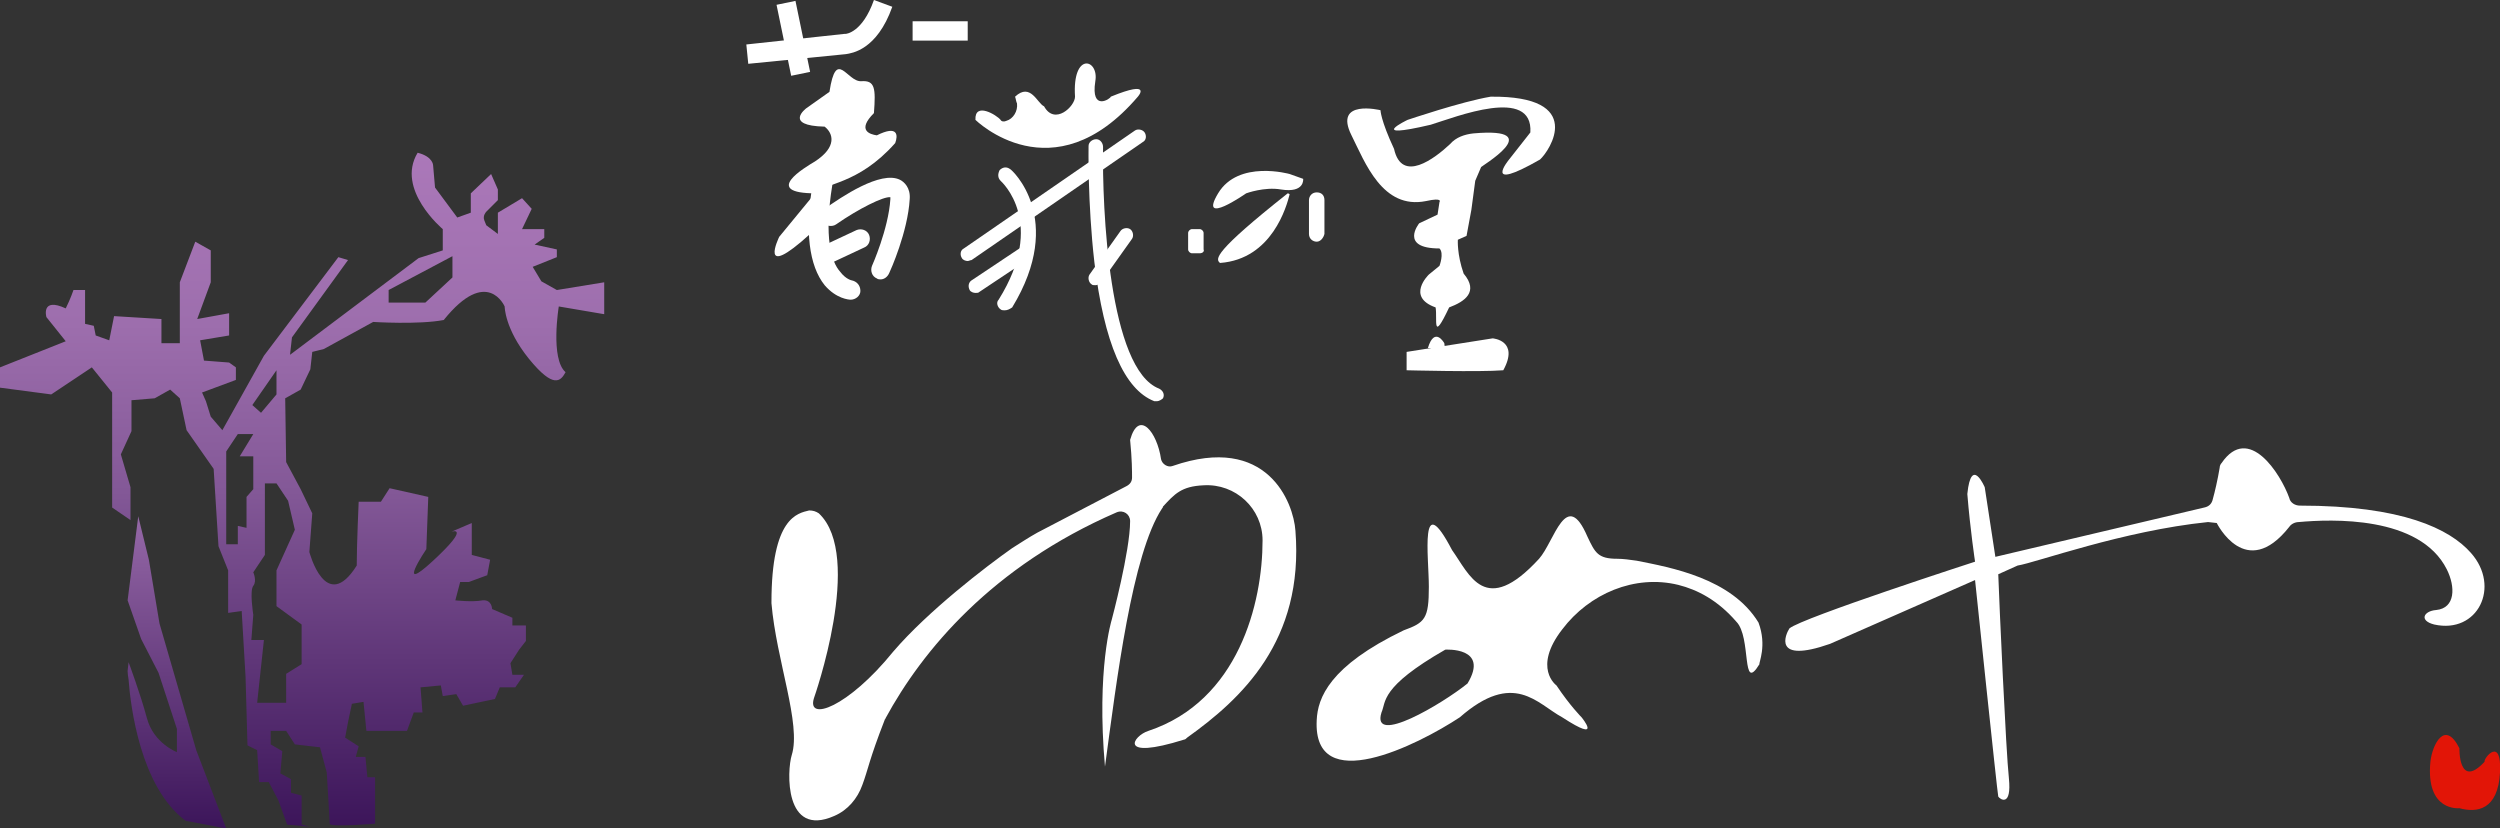
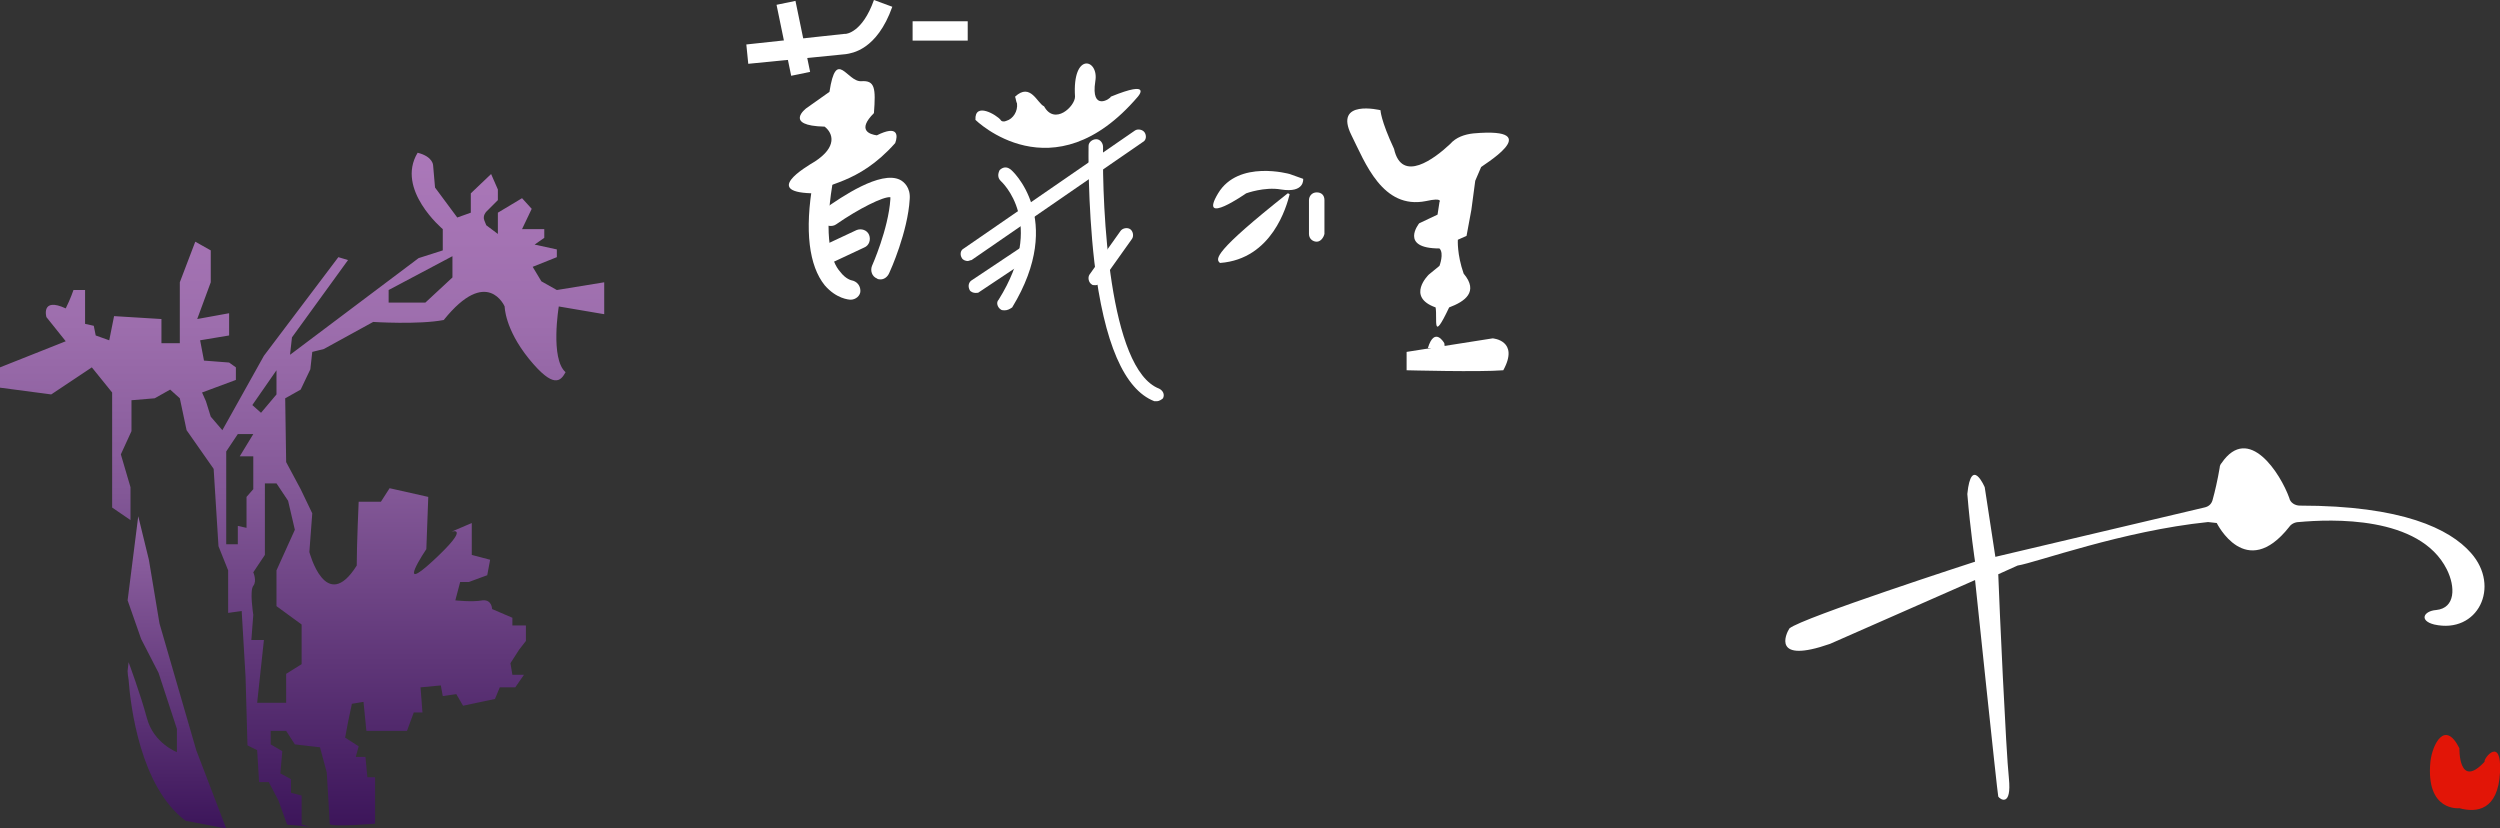
<svg xmlns="http://www.w3.org/2000/svg" version="1.1" id="レイヤー_1" x="0px" y="0px" viewBox="0 0 258.6 85.7" style="enable-background:new 0 0 258.6 85.7;" xml:space="preserve">
  <rect x="0" y="0" width="258.6" height="85.7" fill="#333333" stroke="none" />
  <style type="text/css">
	.st0{fill:#FFFFFF;}
	.st1{fill:#E21507;}
	.st2{fill:url(#SVGID_1_);}
	.st3{fill:url(#SVGID_00000000935140384893483770000004917352583079387324_);}
</style>
  <g id="レイヤー_1_00000106835740449928013870000011299250879819867581_">
</g>
  <g id="レイヤー_2_00000168817952686438579350000006420955883052427651_">
-     <path class="st0" d="M84.2,72.2c0,0,5.2-14.7,0.5-19.1c-0.3-0.2-0.6-0.3-1-0.3c-1.2,0.3-3.9,0.7-3.9,9.5c0,0,0,0.1,0,0.1   c0.5,5.9,3.1,12.5,2.1,15.7c-0.5,1.6-0.8,8.6,4.4,6.3c1.4-0.6,2.4-1.8,2.9-3.2c0.6-1.6,0.7-2.6,2.3-6.7c0-0.1,0.1-0.1,0.1-0.2   c3.8-7,11-15.7,23.9-21.3c0.7-0.3,1.4,0.2,1.4,0.9c0,3.1-1.9,10.2-1.9,10.2s-1.6,5.1-0.7,15.2c1.2-8.9,2.8-22,5.9-26.7   c0,0,0.1-0.1,0.1-0.2c1.2-1.3,1.9-2.1,4.2-2.2c3.3-0.2,6.1,2.4,6.1,5.7c0,6.5-2.5,16.6-11.8,19.7c-1.6,0.5-3.3,3.1,3.7,0.9   c0.1,0,0.2-0.1,0.3-0.2c5.6-4,12.1-10,11.2-21.4c-0.2-2.9-2.9-10.1-12.7-6.7c-0.5,0.2-1.1-0.2-1.2-0.7c-0.4-2.8-2.3-5.2-3.2-2   c0.2,2,0.2,3.3,0.2,3.9c0,0.4-0.2,0.7-0.6,0.9l-9.2,4.8c-0.9,0.5-1.8,1.1-2.6,1.6c-2.7,1.9-8.7,6.5-12.3,10.7   C87.7,73.2,83.4,74.7,84.2,72.2z" />
-   </g>
+     </g>
  <g id="レイヤー_4">
    <path class="st0" d="M204.3,58.1c0,0-17.9,5.8-19.2,6.9c-0.4,0.6-1.8,3.7,4.2,1.6l15-6.6c0,0,2.3,22,2.4,22.4   c0.2,0.3,1.4,1.1,1.1-1.9c-0.3-2.7-1-18.2-1.1-21.1c0,0,1.8-0.8,2-0.9c1.9-0.3,10.9-3.6,19.7-4.5c0.9,0.1,0.9,0.1,0.9,0.1   s3,6.1,7.5,0.4c0.2-0.3,0.6-0.5,1-0.5c3.3-0.3,12.5-0.7,15.3,4.9c0.9,1.8,0.9,4-1.1,4.2c-1.3,0.1-1.8,1.1-0.2,1.5   c4.5,1,6.9-3.9,3.8-7.4c-2.2-2.5-7.1-4.9-17.7-4.9c-0.5,0-1-0.3-1.1-0.8c-0.9-2.5-4.2-7.7-7-3.6c-0.1,0.1-0.2,0.3-0.2,0.5   c-0.2,1.2-0.5,2.5-0.7,3.2c-0.1,0.5-0.4,0.8-0.9,0.9l-21.6,5.1l-1.1-7.2c0,0-1.4-3.3-1.8,0.7C203.8,54.8,204.3,58.1,204.3,58.1z" />
  </g>
  <g id="レイヤー_3">
-     <path class="st0" d="M181.9,64.4c-2.8-4.6-9.1-5.7-12.6-6.4c-0.7-0.1-1.4-0.2-2-0.2c-2,0-2.3-0.6-3.1-2.3c-2.2-5.1-3.4,0.5-5,2.3   c-5.6,6.1-7.2,1.6-9-0.9c-3.4-6.5-2.4,0.7-2.4,3.8c0,3.3-0.4,3.7-2.6,4.5c-7.7,3.7-8.9,7-9,9.3c-0.4,8,10.4,2.6,14.8-0.3   c5.6-4.9,8-1.4,10.6,0c4.3,2.8,2,0,2,0s-1.2-1.2-2.6-3.3c0,0-2.5-1.8,0.6-5.8c2.8-3.7,7.5-5.7,12-4.6c2,0.5,4.1,1.6,6,3.8   c1.6,1.6,0.5,7.5,2.4,4.4C181.9,68.6,182.8,66.8,181.9,64.4z M151.8,70.7c-2.6,2.1-10,6.5-8.9,3c0.5-1.1-0.2-2.6,6.6-6.5   C149.5,67.2,154.1,66.9,151.8,70.7z" />
-   </g>
+     </g>
  <g id="レイヤー_5">
    <path class="st1" d="M254.4,83.6c0,0-3.5,0.4-3-4.8c0.2-1.8,1.5-4.4,3-1.4c0,0-0.1,4.3,2.6,1.4c-0.1-0.4,1.8-2.7,1.6,1.1   C258.4,83.8,256.2,84.1,254.4,83.6z" />
  </g>
  <g id="レイヤー_6">
    <path class="st0" d="M145.5,36.4l8.9-1.4c0,0,2.8,0.2,1.1,3.3c-2.4,0.2-10,0-10,0V36.4z" />
-     <path class="st0" d="M158.3,13.7l-2.2,2.8c0,0-2.9,3.5,3.2,0c1-0.9,4.8-6.6-5.1-6.5c-3,0.5-8.6,2.4-8.6,2.4s-4.4,2.1,2.4,0.5   C150.6,12.1,158.6,8.9,158.3,13.7z" />
    <path class="st0" d="M152.4,13.8c-0.9,0.1-1.8,0.4-2.4,1.1c-1.6,1.5-5,4.1-5.8,0.5c-1.4-3-1.4-4-1.4-4s-4.9-1.2-3,2.6   c1.4,2.8,3.2,7.7,7.7,6.8c1.8-0.4,1.4,0.1,1.4,0.1l-0.2,1.3l-1.9,0.9c0,0-2.1,2.6,2.1,2.6c0.5,0.5,0,1.8,0,1.8l-1.1,0.9   c0,0-2.4,2.3,0.7,3.4c0.2,1.2-0.4,3.8,1.4,0c1.6-0.6,3.1-1.6,1.5-3.5c-0.7-2-0.6-3.5-0.6-3.5l0.9-0.4l0.5-2.7l0.4-3l0.6-1.4   C153,17.3,160.3,13.1,152.4,13.8z" />
    <path class="st0" d="M148.1,35l-0.4,1.1L148.1,35z" />
    <path class="st0" d="M149.4,36c0.2,1.1,0-0.5,0-0.5s-1-1.8-1.7,0.5" />
  </g>
  <g id="レイヤー_7">
    <path class="st0" d="M133.4,20.1c-0.3,1.2-1.8,6.7-7.2,7.1c-0.5-0.4-0.7-1.1,7-7.2C133.3,20,133.4,20.1,133.4,20.1z" />
-     <path class="st0" d="M124.1,26.2h-0.8c-0.2,0-0.4-0.2-0.4-0.4v-1.7c0-0.2,0.2-0.4,0.4-0.4h0.8c0.2,0,0.4,0.2,0.4,0.4v1.7   C124.6,26,124.4,26.2,124.1,26.2z" />
    <path class="st0" d="M128.9,20c0,0-5,3.5-2.9,0c2.1-3.5,7.4-2,7.4-2l1.4,0.5c0,0,0.2,1.5-2.3,1.1C130.8,19.3,128.9,20,128.9,20z" />
    <path class="st0" d="M136.2,25c-0.4,0-0.8-0.3-0.8-0.8v-3.5c0-0.4,0.3-0.8,0.8-0.8s0.8,0.3,0.8,0.8v3.5   C136.9,24.6,136.6,25,136.2,25z" />
  </g>
  <g id="レイヤー_8">
    <path class="st0" d="M100.1,27c-0.2,0-0.5-0.1-0.6-0.3c-0.2-0.3-0.2-0.8,0.2-1l17.7-12.2c0.3-0.2,0.8-0.1,1,0.2s0.2,0.8-0.2,1   l-17.7,12.2C100.4,26.9,100.2,27,100.1,27z" />
    <path class="st0" d="M119.7,41.5c-0.1,0-0.2,0-0.3,0c-3.1-1.2-5.2-6-6.2-14.4c-0.7-6.1-0.6-11.9-0.6-12c0-0.4,0.4-0.7,0.8-0.7   c0.4,0,0.7,0.4,0.7,0.8c-0.1,6.3,0.6,23,5.8,25c0.4,0.2,0.6,0.6,0.4,1C120.2,41.3,119.9,41.5,119.7,41.5z" />
    <path class="st0" d="M103.9,32.1c-0.1,0-0.3,0-0.4-0.1c-0.3-0.2-0.5-0.7-0.2-1c5-8,0.3-12.2,0.2-12.3c-0.3-0.3-0.3-0.7-0.1-1.1   c0.3-0.3,0.7-0.4,1.1-0.1c0.1,0,5.8,5.1,0.2,14.3C104.4,32,104.2,32.1,103.9,32.1z" />
    <path class="st0" d="M100.9,30.3c-0.2,0-0.5-0.1-0.6-0.3c-0.2-0.4-0.1-0.8,0.2-1l5.1-3.4c0.3-0.2,0.8-0.1,1,0.2   c0.2,0.4,0.1,0.8-0.2,1l-5.1,3.4C101.2,30.3,101.1,30.3,100.9,30.3z" />
    <path class="st0" d="M113.3,29.5c-0.2,0-0.3,0-0.4-0.1c-0.3-0.2-0.4-0.7-0.2-1l3.2-4.5c0.2-0.3,0.7-0.4,1-0.2   c0.3,0.2,0.4,0.7,0.2,1l-3.2,4.5C113.8,29.3,113.6,29.5,113.3,29.5z" />
    <path class="st0" d="M100.9,12.4c0,0,8,7.9,16.8-2.4c0,0,1.6-1.8-2.8,0c0,0.2-2.1,1.6-1.6-1.6c0.4-2.3-2.4-3.1-2.1,1.6   c0,1-2.1,3-3.2,1c-0.7-0.3-1.4-2.5-3-1c0.1,0.3,0.1,0.5,0.2,0.7c0.1,0.8-0.4,1.6-1.1,1.8c-0.2,0.1-0.5,0.1-0.6-0.1   C103.1,11.9,100.8,10.5,100.9,12.4z" />
    <rect x="94.4" y="2.2" class="st0" width="5.7" height="2" />
    <path class="st0" d="M91.1,28.9c-0.1,0-0.3,0-0.4-0.1c-0.5-0.2-0.7-0.8-0.5-1.3c0,0,1.7-3.8,1.9-6.9c0-0.1,0-0.1,0-0.2   c-0.7-0.1-3.3,1.2-5.6,2.8c-0.4,0.3-1.1,0.2-1.4-0.2c-0.3-0.5-0.2-1.1,0.2-1.4c1.7-1.2,5.8-4,7.8-3c0.4,0.2,1.1,0.8,1,2   c-0.2,3.4-2,7.4-2.1,7.6C91.8,28.7,91.4,28.9,91.1,28.9z" />
    <path class="st0" d="M85.8,27.2c-0.4,0-0.7-0.2-0.9-0.6c-0.2-0.5,0-1.1,0.5-1.3l3.2-1.5c0.5-0.2,1.1,0,1.3,0.5s0,1.1-0.5,1.3   l-3.2,1.5C86.1,27.2,86,27.2,85.8,27.2z" />
    <path class="st0" d="M88,31C88,31,88,31,88,31c-0.2,0-1.5-0.1-2.7-1.5c-1.6-2-2.1-5.6-1.2-10.7c0.1-0.5,0.6-0.9,1.2-0.8   c0.6,0.1,0.9,0.6,0.8,1.1c-0.9,5.5-0.1,8,0.8,9c0.6,0.8,1.2,0.9,1.2,0.9c0.5,0.1,0.9,0.5,0.9,1.1C89,30.6,88.5,31,88,31z" />
    <path class="st0" d="M77.4,6.6l-0.2-2l10.2-1.1h0.1c0,0,1.7-0.1,2.9-3.5l1.9,0.7c-1.6,4.5-4.2,4.8-4.8,4.9L77.4,6.6z" />
    <rect x="81.1" y="0.2" transform="matrix(0.979 -0.202 0.202 0.979 0.888 16.683)" class="st0" width="2" height="7.5" />
    <path class="st0" d="M85.8,9.5l-2.4,1.7c0,0-2.4,1.8,1.9,1.9c0.9,0.7,1.3,2.1-1,3.6c-1,0.6-5.6,3.3,0.1,3.3   c0.8-1.1,4.3-0.8,8.2-5.2c0.3-0.8,0.3-1.9-1.9-0.8c-0.7-0.1-2.1-0.5-0.3-2.3c0.2-2.6,0.1-3.4-1.3-3.3C87.6,8.5,86.5,4.9,85.8,9.5z" />
-     <path class="st0" d="M84.3,20l-3.7,4.5c0,0-2.3,4.7,3.2-0.3" />
    <linearGradient id="SVGID_1_" gradientUnits="userSpaceOnUse" x1="18.28" y1="2.35" x2="18.28" y2="34.6" gradientTransform="matrix(1 0 0 -1 0 88)">
      <stop offset="0" style="stop-color:#3C155A" />
      <stop offset="1" style="stop-color:#9568A7" />
    </linearGradient>
    <path class="st2" d="M13.2,69.4c0,0,0,0.3,0.1,0.9c0.2,2.7,1.2,11.1,5.9,14.6c4.2,0.8,4.2,0.8,4.2,0.8l-3.1-8.1l-3.8-13.1l-1.1-6.6   l-1.1-4.5l-1.1,8.7l1.4,4l1.8,3.5l1.9,5.8v2.4c0,0-2.4-0.9-3.1-3.5c-0.7-2.6-1.9-5.8-1.9-5.8" />
    <linearGradient id="SVGID_00000131366943876076875890000010766377234807903118_" gradientUnits="userSpaceOnUse" x1="31.225" y1="2.49" x2="31.225" y2="72.23" gradientTransform="matrix(1 0 0 -1 0 88)">
      <stop offset="0" style="stop-color:#3C155A" />
      <stop offset="0.497" style="stop-color:#835897" />
      <stop offset="0.745" style="stop-color:#9D6EAD" />
      <stop offset="1" style="stop-color:#AB78B9" />
    </linearGradient>
    <path style="fill:url(#SVGID_00000131366943876076875890000010766377234807903118_);" d="M62.5,32.5v-3.3L57.6,30L56,29.1l-0.9-1.5   l2.5-1v-0.8l-2.3-0.5l1-0.7v-0.9h-2.3l1-2.1l-1-1.1L51.5,22v2.2l-1.2-0.9c0,0,0,0-0.2-0.5s0.2-0.9,0.2-0.9l1.2-1.2v-1.1L50.8,18   l-2.1,2V22l-1.4,0.5L45,19.4l-0.2-2.3c0,0,0-0.9-1.6-1.3c-2.3,3.8,2.6,7.9,2.6,7.9v2.2l-2.5,0.8l-12.5,9.4l-0.8,0.6l0.2-1.8l5.8-8   l-1-0.3l-7.7,10.2L23,44.5l-1.2-1.4l-0.5-1.6l-0.4-0.9l3.5-1.3v-1.3l-0.7-0.5l-2.6-0.2l-0.4-2.1l3-0.5v-2.3L20.4,33l1.4-3.8v-3.3   L20.2,25l-1.6,4.2v6.3h-1.9V33l-4.9-0.3l-0.5,2.5l-1.4-0.5l-0.2-1l-0.9-0.2V30H7.6c0,0-0.3,0.9-0.8,1.9c-2.6-1.2-2,0.9-2,0.9l2,2.5   L0,38v2.1l5.3,0.7L9.5,38l2.1,2.6v3.8v3.1v5l1.9,1.3v-1.5v-1.9L12.5,47l1.1-2.4v-3.2l2.4-0.2l1.6-0.9l1,0.9l0.7,3.3l2.8,4l0.5,8   l1,2.5v4.4l1.4-0.2l0.4,6.8l0.2,7.1l1,0.5l0.2,3.3h1l1,1.9l0.9,2.5l2.3,0.2l-0.8-0.2v-1.8v-1.2l-1.1-0.3v-1.4L29,80l0.2-2.3L28,77   v-1.4h1.6l0.9,1.4l2.6,0.3l0.7,2.6c0,0,0.3,4.9,0.3,5.3s4.7,0,4.7,0v-4.8H38l-0.2-2.1h-1l0.3-1.1l-1.4-0.9l0.3-1.6l0.4-1.9l1.2-0.2   l0.3,3h4.2l0.7-1.9h0.9l-0.2-2.6l2.1-0.2l0.2,1.1l1.4-0.2l0.7,1.2l3.3-0.7l0.5-1.2h1.6l0.9-1.3H53l-0.2-1.2l0.9-1.4l0.7-0.9v-1.6   H53v-0.8l-2.1-0.9c0,0,0-1-1-0.9c-1,0.2-2.8,0-2.8,0l0.5-1.9h0.9l1.9-0.7l0.3-1.6l-1.9-0.5v-1.2v-2.1L46.7,55c0,0,2.1-0.7-1.9,3   s-0.7-1.2-0.7-1.2l0.2-5.4l-4-0.9l-0.9,1.4h-2.3c0,0-0.2,4.5-0.2,6.6c-3.2,5.1-4.9-1.4-4.9-1.4l0.3-4l-1.2-2.5l-1.5-2.8l-0.1-6.6   l1.6-0.9l1-2.1l0.2-1.8l1.2-0.3l5.1-2.8c0,0,4.7,0.3,7.3-0.2c4.5-5.6,6.3-1.4,6.3-1.4s0,2.3,2.5,5.4c2.6,3.2,3.3,2.3,3.8,1.4   c-1.6-1.4-0.7-6.8-0.7-6.8L62.5,32.5z M28.6,38.3v2.5L27,42.7l-0.9-0.8L28.6,38.3z M25.5,51.4v3.2l-0.9-0.2v1.9h-1.2v-9.6l1.2-1.8   h1.6l-1.4,2.3h1.4v3.4L25.5,51.4z M29.8,51.8l0.7,3l-1.9,4.2l0,1.2l0,2.5l2.6,1.9v1.6v2.5l-1.6,1v3h-3l0.7-6.5H26l0.2-2.6   c0,0-0.4-2.5,0-3s0-1.4,0-1.4l1.2-1.8V50h1.2L29.8,51.8z M46.8,28.7L44,31.3h-3.8V30l6.6-3.5V28.7z" />
  </g>
</svg>